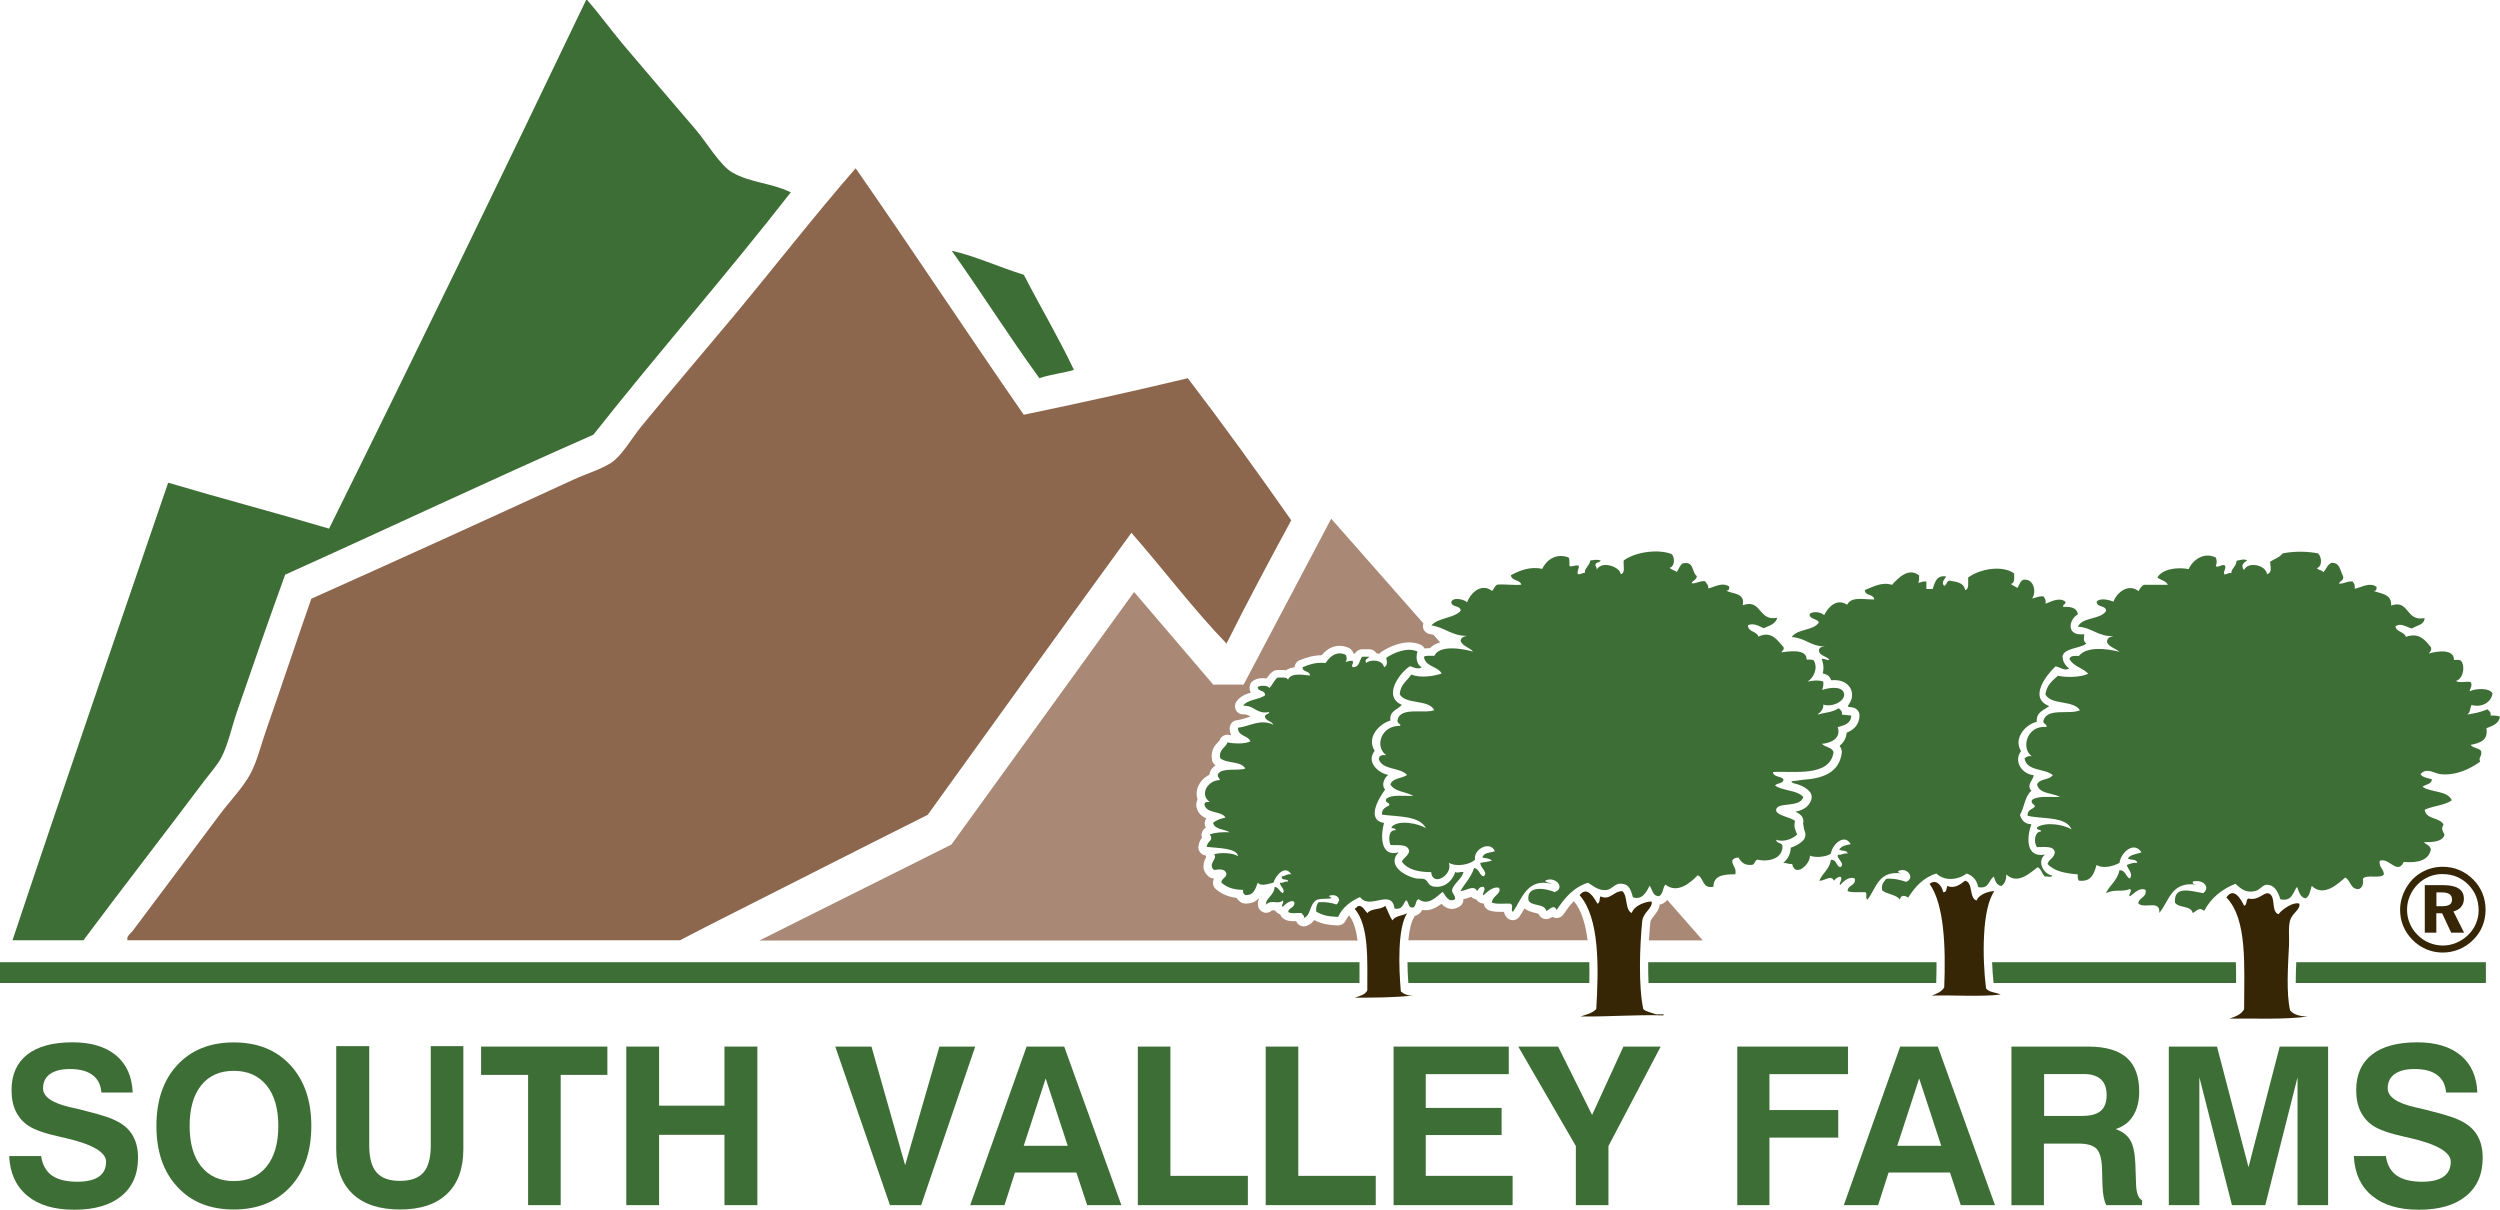
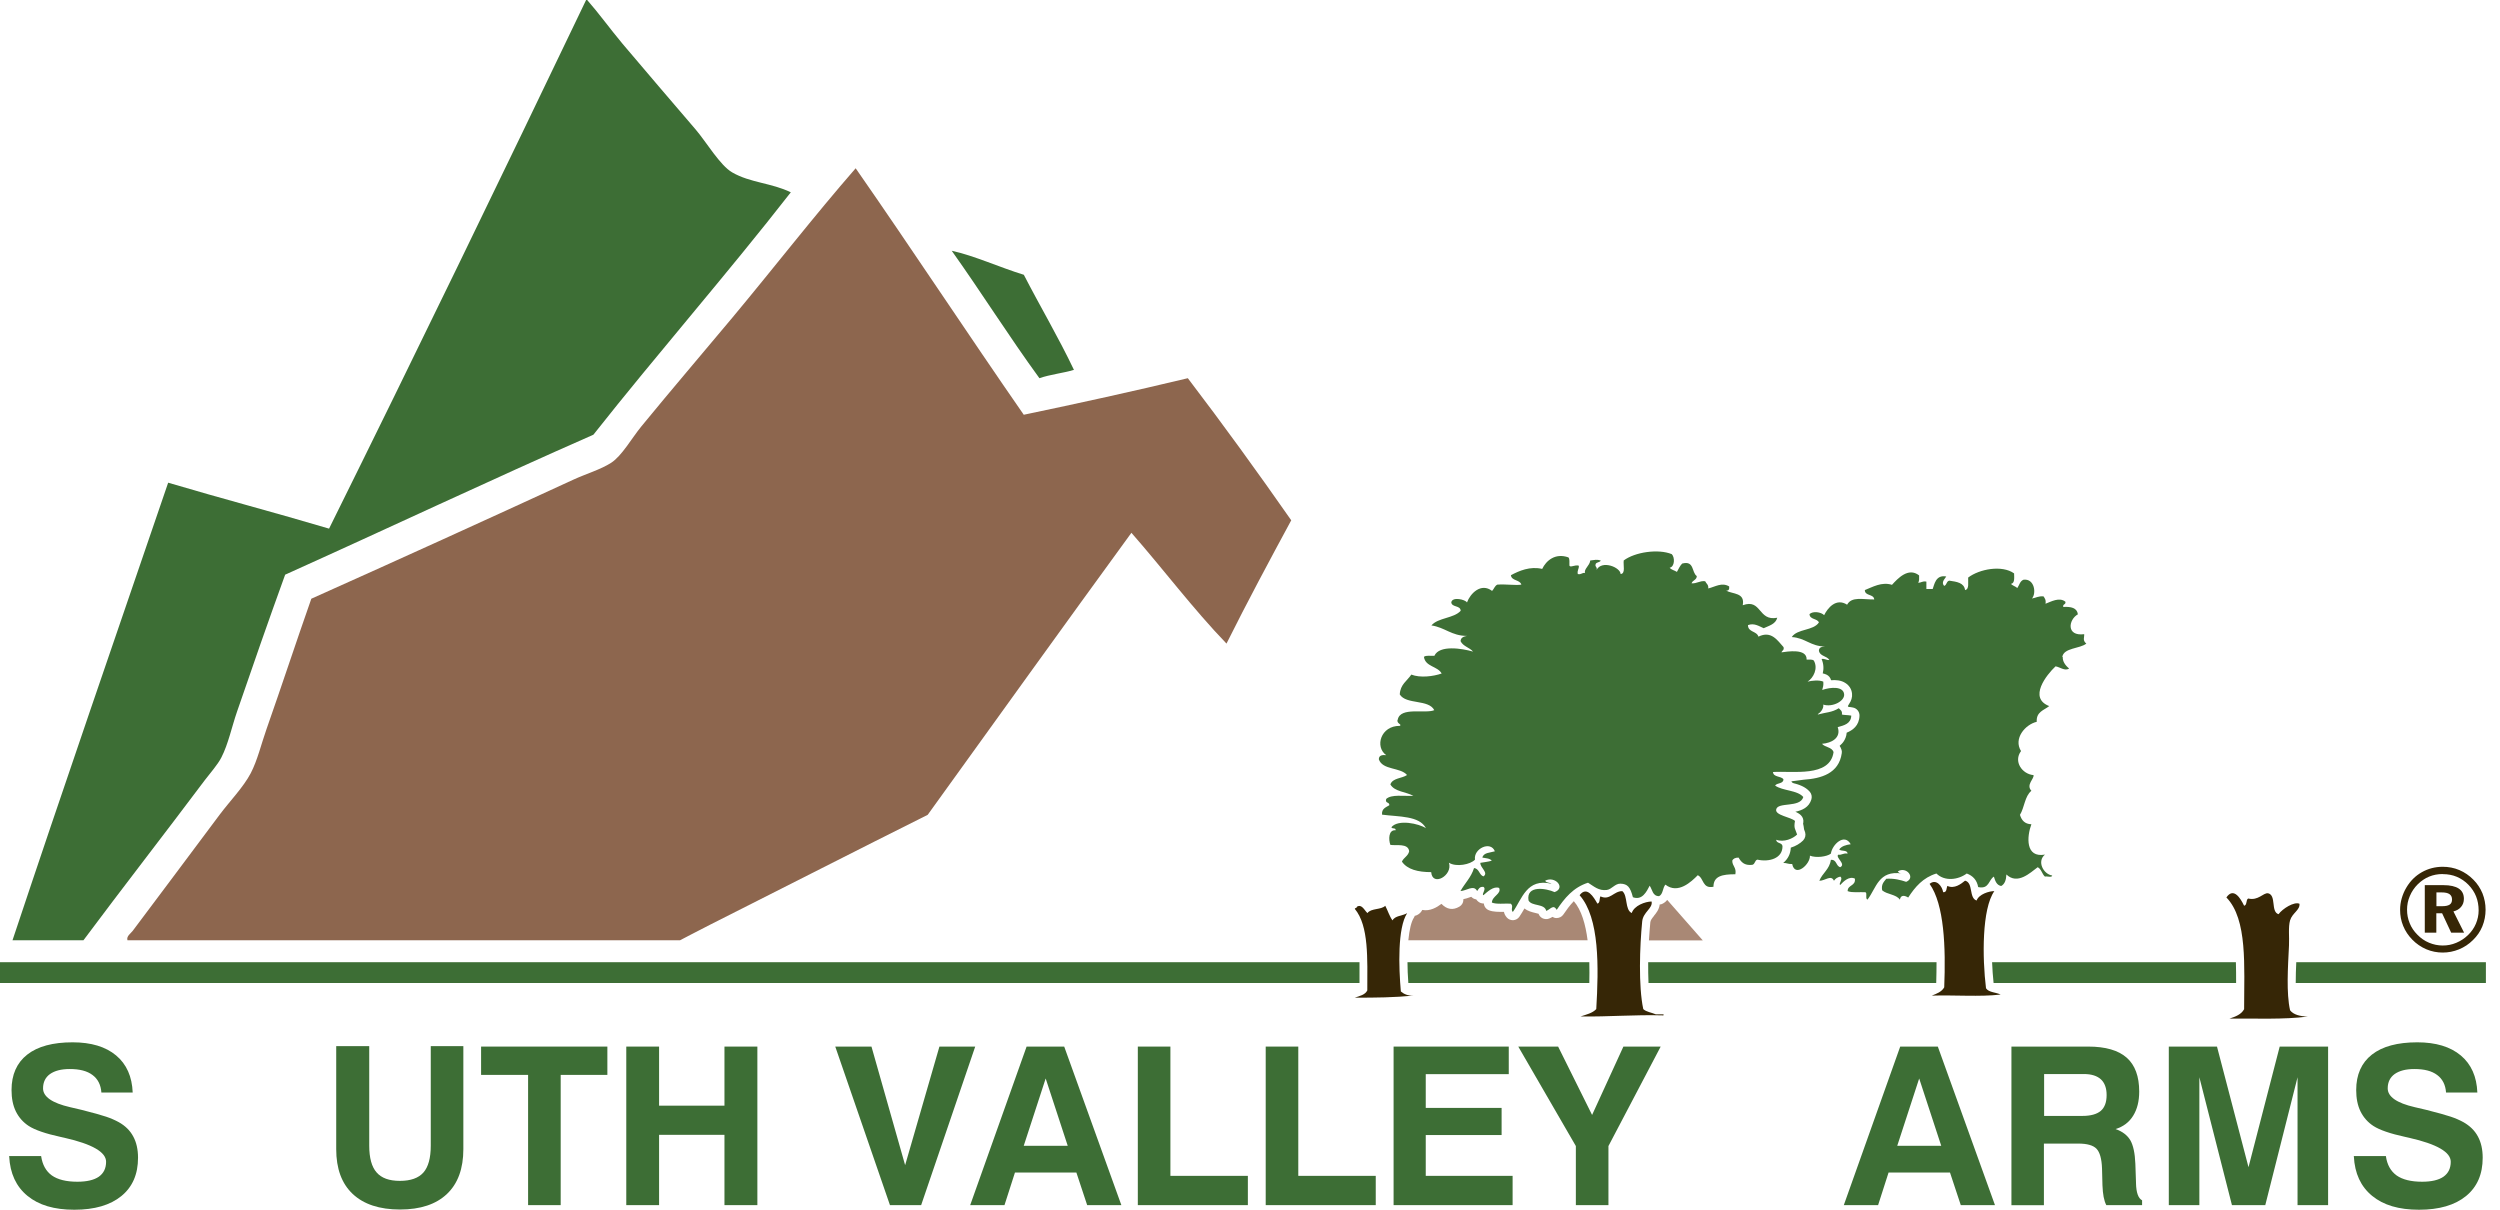
<svg xmlns="http://www.w3.org/2000/svg" id="uuid-aada7a59-69e7-412c-a7e8-b1bbf2e7753c" data-name="Layer 1" viewBox="0 0 234 113.21">
  <defs>
    <style>
      .uuid-fb927270-6d4f-48d2-a122-47e1a74f92ca {
        fill: #362606;
      }

      .uuid-0c6b040c-bbc9-4b7c-adc2-7102c51f4750 {
        fill: #8d664e;
      }

      .uuid-8feed717-c715-44d2-8001-1530baf61723 {
        fill: #3d6e35;
      }

      .uuid-aea683e7-2266-43cd-9c24-fbc6e5931f59 {
        fill: #a98875;
      }
    </style>
  </defs>
  <g>
    <path class="uuid-8feed717-c715-44d2-8001-1530baf61723" d="M54.86,0h.1c1.09,1.24,2.14,2.7,3.32,4.11,2.26,2.68,4.49,5.27,6.84,8.02,1,1.17,2.27,3.35,3.42,4.01,1.68.97,3.67.98,5.48,1.86-6.01,7.71-12.42,15.02-18.48,22.69-9.71,4.27-19.21,8.76-28.85,13.1-1.57,4.33-3.03,8.53-4.5,12.81-.49,1.41-.82,3.04-1.47,4.3-.34.67-1.04,1.45-1.57,2.15-3.75,5-7.71,10.09-11.34,14.96H1.17c4.78-14.36,9.7-28.57,14.57-42.83,4.98,1.48,10.09,2.82,15.06,4.3C38.92,33.09,46.92,16.57,54.86,0" />
    <path class="uuid-0c6b040c-bbc9-4b7c-adc2-7102c51f4750" d="M95.83,38.82c5.17-1.08,10.31-2.21,15.35-3.42,3.31,4.34,6.53,8.79,9.68,13.3-2.06,3.81-4.11,7.63-6.06,11.54-3.15-3.27-5.9-6.95-8.9-10.37-6.39,8.77-12.72,17.59-19.07,26.4-6.51,3.25-13.49,6.82-20.34,10.27-.93.47-2.84,1.47-2.84,1.47H11.93c-.12-.38.32-.65.49-.88,2.65-3.51,5.38-7.2,8.12-10.85.98-1.31,2.23-2.58,2.93-3.91.63-1.21.99-2.75,1.47-4.11,1.43-4.07,2.74-8.06,4.2-12.22,8.33-3.73,16.25-7.33,24.54-11.15,1.15-.53,2.54-.94,3.52-1.57,1-.64,1.93-2.31,2.84-3.42,2.81-3.43,5.79-6.91,8.51-10.17,3.91-4.69,7.67-9.54,11.54-13.98,5.31,7.63,10.44,15.44,15.74,23.08" />
    <path class="uuid-8feed717-c715-44d2-8001-1530baf61723" d="M89.08,23.47c2.14.47,4.5,1.56,6.75,2.25,1.54,2.99,3.23,5.83,4.69,8.9-1.03.31-2.24.43-3.23.78-2.83-3.88-5.42-8.01-8.21-11.93" />
    <path class="uuid-fb927270-6d4f-48d2-a122-47e1a74f92ca" d="M185.01,84.29c.21-.59,1.18-.89,1.66-.88-1.17,1.66-1.13,6.23-.78,9.09.25.4.93.37,1.37.59-1.96.23-4.33.03-6.45.1.47-.18.94-.36,1.17-.78.15-3.76,0-7.76-1.37-9.68.61-.51,1.17.19,1.27.78.36.03.29-.36.39-.59.66.31,1.29-.19,1.66-.49.79.19.34,1.62,1.08,1.86" />
    <path class="uuid-fb927270-6d4f-48d2-a122-47e1a74f92ca" d="M149.51,84.58c.27-.05.18-.47.29-.68.89.42,1.24-.5,2.05-.49.53.44.22,1.74.88,2.05.23-.7,1.26-1.07,1.86-1.08.13.64-.79.98-.88,1.86-.23,2.33-.36,6.07.1,8.21.28.27.78.32,1.17.49h.59c.17-.03.2.09.1.1-2.68-.08-5.07.14-7.73.1.54-.18,1.12-.31,1.47-.69.23-3.92.32-8.53-1.56-10.66.69-.91,1.33.2,1.66.78" />
    <path class="uuid-fb927270-6d4f-48d2-a122-47e1a74f92ca" d="M210.04,84.78c.31-.05.16-.56.39-.68.95.23,1.4-.55,1.86-.49.8.18.23,1.73.98,1.96.38-.52,1.46-1.2,1.96-.98.07.59-.68.87-.88,1.56-.18.64-.06,1.53-.1,2.35-.1,2.03-.26,4.44.1,6.06.32.42.93.57,1.66.59-2.22.29-4.85.17-7.33.19.56-.18,1.11-.39,1.37-.88,0-4.03.33-8.41-1.66-10.46.68-.99,1.33.09,1.66.78" />
    <path class="uuid-fb927270-6d4f-48d2-a122-47e1a74f92ca" d="M128,85.46c.32-.46,1.28-.29,1.66-.68.24.45.39.98.68,1.37.23-.45.95-.42,1.37-.68-.91,1.39-.79,5.07-.59,7.33.28.24.63.41,1.17.39-1.72.17-3.58.2-5.48.19.46-.16.97-.26,1.17-.68,0-2.94.16-6.03-1.17-7.63.03-.11.2-.07.2-.2.46-.29.71.36.98.59" />
    <path class="uuid-8feed717-c715-44d2-8001-1530baf61723" d="M170.15,66.88c.79-.22,1.3-.18,1.96-.59.14.16.35.24.29.59.23.06.46.03.88.1-.03.76-.66.91-1.27,1.08.34.99-.56,1.49-1.47,1.56.28.34.94.3,1.08.78-.33,2.39-3.85,1.74-5.67,1.86.04.51.75.36.98.68,0,.45-.6.31-.78.59.72.51,2.07.41,2.64,1.07-.3,1.04-2.4.43-2.54,1.17-.11.55,1.38.71,1.76,1.07-.13.71.03.74.2,1.27-.38.38-1.24.76-1.96.49.02.37.54.24.59.59.03,1.17-1.28,1.52-2.35,1.27-.26.07-.21.44-.49.49-.74.08-1.03-.27-1.27-.68-.3,0-.5.09-.59.29,0,.52.41.63.29,1.27-1.21,0-2.05.16-2.05,1.17-1.06.21-.88-.81-1.47-1.08-.59.6-1.85,1.81-3.03.88-.26.3-.21.9-.59,1.08-.62,0-.62-.61-.88-.98-.29.56-.7,1.4-1.57,1.08-.25-.96-.5-1.25-1.17-1.27-.51-.01-.81.53-1.27.59-.76.1-1.21-.34-1.76-.68-1.38.44-2.2,1.45-2.93,2.54-.32-.55-.58-.05-.98.1-.16-.72-1.36-.4-1.66-.98-.24-1.47,1.67-1.13,2.44-.78,1.08-.39.05-1.55-.88-1.07.08.21.43.16.59.29-2.32-.56-2.76,1.44-3.62,2.64-.24-.26.11-.55-.2-.78-.59-.03-1.32.08-1.76-.1.02-.62.92-.81.68-1.37-.53-.2-1.12.38-1.47.68-.21-.09.31-.57,0-.78-.37-.04-.45.21-.59.39-.31-.63-1.02-.01-1.56,0,.41-.73,1-1.28,1.27-2.15.5.05.47.64.88.78.51-.35-.31-.8-.29-1.27.36-.06.74-.1,1.07-.2-.17-.22-.55-.23-.88-.29.11-.48.72-.45,1.17-.59-.4-1.02-2.02-.24-1.86.78-.42.46-1.76.72-2.44.29.39,1.18-1.55,2.29-1.66.88-1.24,0-2.23-.25-2.74-.98.16-.39.59-.52.68-.98-.1-.77-1.23-.5-1.76-.59-.18-.49-.19-1.43.49-1.37.04-.27-.36-.09-.39-.29.63-.76,2.58-.33,3.23.1-.61-1.18-2.53-1.06-4.11-1.27-.05-.57.36-.68.68-.88.04-.33-.43-.15-.29-.59.49-.45,1.64-.25,2.54-.29-.69-.39-1.76-.38-2.15-1.07.21-.61,1.08-.55,1.56-.88-.63-.74-2.29-.44-2.64-1.47,0-.36.29-.43.69-.39-1.09-.77-.52-2.76,1.27-2.74.26-.14-.36-.22-.19-.59.25-1.22,2.59-.52,3.42-.88-.53-1.04-2.63-.5-3.23-1.47.04-.94.69-1.27,1.08-1.86.83.33,2.06.17,2.84-.1-.38-.7-1.53-.62-1.66-1.56.19-.17.65-.07.98-.1.47-1.03,2.58-.69,3.62-.39-.33-.39-.94-.49-1.17-.98.02-.34.29-.43.59-.49-1.43,0-2.06-.8-3.32-.98.63-.74,2.09-.65,2.74-1.37-.02-.53-.81-.3-.88-.78.07-.57,1.32-.28,1.47,0,.3-.83,1.31-1.88,2.35-1.08.18-.18.24-.47.49-.59.79-.06,1.74.09,2.25,0-.14-.48-.91-.33-.98-.88.76-.41,1.79-.86,2.93-.59.36-.76,1.21-1.52,2.45-1.08.15.14.08.5.1.78.11.2.52-.12.88,0,.02.32-.17.42-.1.78.34.08.38-.15.68-.1-.12-.38.43-.67.49-1.17.45-.04.56-.12.98,0-.08.22-.46.13-.49.39-.04.24.18.21.1.49.5-.94,2.23-.24,2.25.39.48-.04.23-.81.29-1.27,1.05-.79,3.24-1.11,4.5-.59.3.31.28,1.18-.2,1.27.16.2.47.25.68.39.15-.27.28-.57.49-.78,1.16-.31.87.83,1.37,1.17-.01.38-.4.38-.49.68.52.03.73-.25,1.27-.2.1.23.34.32.29.68.66-.16,1.27-.6,1.96-.19.03.26-.04.42-.29.39.63.35,1.79.17,1.56,1.37,1.78-.65,1.42,1.53,3.23,1.17-.15.6-.76.74-1.27.98-.44-.19-.89-.51-1.47-.29,0,.68.82.54.98,1.08,1.21-.6,1.79.37,2.35.98.08.31-.15.3-.19.49.52-.07,2.4-.4,2.35.68.26,0,.56-.04.68.1.41.73-.04,1.61-.59,1.96.41-.1,1.07-.17,1.47,0,.04.34-.04.55-.1.78.81-.28,1.97-.35,2.05.39.08.64-1.07,1.26-1.96.98.08.28-.18.7-.49.88" />
-     <path class="uuid-8feed717-c715-44d2-8001-1530baf61723" d="M230.97,66.88c.86-.17.99-.15,1.86-.49.13.16.35.24.29.59.36-.03.64.02.88.1-.11.67-.7.86-1.27,1.08.18,1.19-.64,1.38-1.47,1.56.2.32.78.27.98.59.08.58-.28.51-.1.98-.91.67-2.27,1.33-3.72,1.17-.55-.06-1.29-.67-1.86,0,.19.33.7.35,1.07.49-.05.47-.59.46-.88.69.78.56,2.34.33,2.74,1.27-.67.47-1.76.52-2.54.88.12.92,1.38.7,1.76,1.37-.24.55-.09.49.1.98-.22.66-1.07.69-1.96.69.24.21.61.3.68.68-.21,1.03-1.21,1.27-2.54,1.17-.6,1.27-1.41-.49-2.25-.1-.08.63.38.73.39,1.27-.35.44-1.6-.04-1.96.39.07.52-.06.86-.39.98-.81.03-.74-.83-1.27-1.08-.67.58-2.01,1.86-3.13.78-.15.44-.19.99-.59,1.17-.5-.12-.61-.63-.78-1.08-.41.5-.44,1.39-1.56,1.17-.25-.79-.59-1.36-1.27-1.37-.39,0-.65.49-1.08.59-.83.19-1.26-.12-1.86-.68-1.31.52-2.3,1.35-2.93,2.54-.48-.4-.68,0-1.07.2-.15-.73-1.32-.44-1.66-.98-.14-1.66,1.57-1.05,2.64-.88.71-.53,0-1.35-.98-1.08-.03.26.2.25.39.29-2.42-.36-2.58,1.53-3.52,2.64.11-1.27-1.36-.35-1.96-.88.04-.61.79-.51.68-1.27-.59-.29-1.08.35-1.47.59-.23-.08.29-.51,0-.68-.72.32-1.39-.03-2.25.39.37-.77,1.09-1.19,1.27-2.15.6-.01.56.62.98.78.34-.48-.22-.89-.29-1.27.29-.11.56-.22.98-.2-.05-.37-.61-.24-.88-.39.21-.41.83-.41,1.27-.59-.7-1.11-1.95.04-2.05.98-.51.3-1.53.59-2.15.2-.24.8-.47,1.61-1.66,1.47-.11-.12-.11-.35-.1-.59-1.18-.09-2.24-.3-2.83-.98.13-.45.63-.55.68-1.08-.08-.64-.96-.48-1.66-.49-.34-.41-.25-1.47.39-1.47-.03-.23-.46-.06-.39-.39.88-.53,2.47-.25,3.23.2-.55-1.24-2.65-.94-4.11-1.27-.07-.59.47-.58.68-.88-.05-.24-.38-.21-.29-.59.54-.44,1.7-.26,2.64-.29-.71-.4-1.94-.27-2.15-1.17.21-.57,1.17-.4,1.47-.88-.76-.65-2.46-.34-2.64-1.57.16-.13.33-.26.68-.19-1.06-.74-.45-2.94,1.37-2.74.05-.35-.35-.24-.29-.59.36-1.26,2.44-.53,3.42-.98-.59-.97-2.67-.46-3.23-1.47.11-.87.65-1.3,1.17-1.76.88.19,2.18.14,2.84-.19-.5-.54-1.4-.69-1.76-1.37.06-.33.47-.31.88-.29.73-.91,2.55-.71,3.81-.39-.37-.31-.94-.43-1.17-.88-.03-.42.27-.51.59-.59-1.46.06-1.99-.81-3.32-.88.44-.93,2.1-.64,2.64-1.47,0-.58-.89-.28-.88-.88.33-.38,1.18-.15,1.57,0,.29-.81,1.37-1.75,2.35-.98.12-.24.26-.46.49-.59h2.25c-.17-.39-.68-.43-.98-.69.44-.77,1.82-1,2.93-.78.35-.82,1.41-1.65,2.54-1.08.11.27.11.51,0,.78.16.26.67-.28.88,0,.07.36-.17.42-.1.78.31.05.35-.18.68-.1-.05-.4.45-.6.49-1.17.31-.02.72-.23.98,0-.37.19-.61.46-.29.88.36-.85,2.07-.47,2.15.39.51-.16.32-.64.29-1.17.39-.26.9-.4,1.17-.78,1.18-.24,2.44-.18,3.32,0,.34.31.43,1.2-.1,1.37.11.22.48.17.59.39.28-.27.38-.73.78-.88.81-.03.79.77,1.08,1.27.07.43-.32.4-.39.68.52.03.72-.25,1.27-.2.13.16.26.33.19.68.67-.13,1.37-.64,2.05-.19.03.26-.04.42-.29.39.74.27,1.73.29,1.66,1.37,1.71-.61,1.35,1.54,3.13,1.17-.03.68-.76.67-1.17.98-.54-.13-1.07-.57-1.56-.2.1.55.82.48.98.98,1.28-.46,1.85.37,2.35.98.08.34-.11.41-.2.59.72-.24,2.38-.48,2.35.59.26,0,.56-.04.68.1.42.59.13,1.71-.49,1.86.26.23.94.03,1.37.1.2.36-.03.54-.1.88.54-.28,1.87-.35,2.15.19-.1.84-1.04,1.37-1.96,1.08-.15.28-.11.73-.39.88" />
-     <path class="uuid-8feed717-c715-44d2-8001-1530baf61723" d="M122.04,85.95c.08-.31-.15-.3-.2-.49-.42-.04-1.01.1-1.27-.1.06-.43.62-.36.59-.88-.2-.39-.88.15-1.08.39-.27-.09.14-.31,0-.59-.51.44-1.03-.15-1.56.39-.13-.55.79-.9.78-1.66.41.05.45.46.78.59.26-.36-.26-.6-.29-.98.36.07.42-.17.78-.1,0-.35-.69-.02-.59-.49.33-.03.47-.25.88-.2-.6-.94-1.47.15-1.66.78-.4.09-1.16.41-1.47,0-.22.56-.35,1.21-1.17,1.17-.11-.12-.28-.18-.2-.49-.91,0-1.58-.25-2.05-.69.04-.38.43-.42.49-.78-.1-.55-.69-.45-1.17-.39-.64-.57.42-1.08,0-1.47.67-.19,1.8-.14,2.25.19-.1-.78-1.85-.76-2.93-.88.07-.64.69-.53.29-1.17.5-.18,1.14-.23,1.86-.2-.5-.31-1.4-.23-1.56-.88.3-.25.7-.41,1.17-.49-.38-.66-1.74-.35-1.96-1.17-.04-.31.21-.31.49-.29-1-.7-.19-2.02.88-2.05.23-.08-.27-.24-.1-.59.41-.6,1.77-.25,2.54-.49-.38-.73-1.77-.45-2.35-.98-.14-.86.5-.93.68-1.47.67.13,1.6.16,2.15-.1-.23-.58-1.17-.46-1.17-1.27,1.11-.14,2.09-.86,3.32-.29-.16-.33-.65-.33-.78-.69-.07-.37.37-.21.39-.49-1.23.22-1.37-.65-2.44-.59.4-.61,1.48-.55,2.05-.98.03-.52-.68-.3-.69-.78.23-.16.97-.17,1.08.1.32-.27.44-.73.78-.98.38.01.86-.08.98.2.27-.66,1.28-.47,2.05-.39,0-.49-.71-.26-.68-.78.61-.24,1.21-.49,2.15-.39.32-.51.95-1.18,1.86-.78.14.13.14.55,0,.68.23-.03.37-.15.68-.1.08.34-.18.41,0,.59.64.02.6-.64.88-.98h.68c-.18.21-.5.23-.29.59.22-.31,1.5-.4,1.66.39.35-.15.28-.51.2-.88.69-.46,1.94-1.03,2.93-.59-.2.58-.05,1.25.39,1.47-.27.26-.85,0-1.08-.1-.97.58-2.61,2.84-.78,3.62-.37.48-1.17.52-1.07,1.47-1.06.32-2.26,1.58-1.47,2.84-.83,1.02.33,2.08,1.27,2.25-.35.25-.69.94-.29,1.37-.57.77-1.83,2.83-.1,3.13-.38,1.33-.27,3.23,1.37,2.74-1.06,1.06.24,2.11,1.57,2.44.25.06.63-.02.88.1.32.15.28.61.88.68,1.12.14,1.78-.73,1.96-1.37.3.14.35-.05.78,0-.21.71-.84.98-1.08,1.66,0,.4.31.47.29.88-.64.38-.9-.38-1.17-.68-.51.37-1.32,1.38-2.25.68-.31.11-.21.64-.49.78-.54.09-.38-.53-.68-.68-.29.33-.31.92-1.08.78-.28-1.94-2.33.19-3.23-1.08-.89.41-1.64.96-2.05,1.86-.72-.05-1.2-.02-2.05-.49-.05-.41.06-.66.2-.88.66-.05,1.19.04,1.66.2.2-.03.19-.26.29-.39-.04-.45-.58-.58-.98-.39.82.41-.72.11-1.17.39-.64.39-.5,1.47-1.17,1.66" />
    <path class="uuid-8feed717-c715-44d2-8001-1530baf61723" d="M.84,108.21h3.01c.12.81.45,1.41,1,1.81.55.39,1.35.59,2.39.59.89,0,1.56-.16,2.01-.47.45-.32.68-.78.68-1.4,0-.9-1.29-1.65-3.88-2.24-.03,0-.06-.01-.09-.02-.07-.01-.17-.04-.31-.07-1.38-.3-2.37-.64-2.96-1.02-.52-.34-.92-.79-1.2-1.35-.28-.57-.41-1.24-.41-2.01,0-1.44.49-2.55,1.47-3.32.98-.77,2.4-1.15,4.25-1.15,1.73,0,3.09.41,4.07,1.23.98.82,1.49,1.98,1.55,3.47h-2.93c-.05-.72-.33-1.27-.83-1.64-.5-.38-1.21-.56-2.13-.56-.8,0-1.41.16-1.85.47-.43.31-.65.76-.65,1.34,0,.78.84,1.37,2.53,1.76.46.11.81.19,1.07.25,1.08.27,1.85.49,2.3.64.45.15.85.33,1.18.51.61.34,1.06.78,1.36,1.34.3.55.45,1.22.45,1.99,0,1.55-.52,2.74-1.56,3.59-1.04.85-2.51,1.28-4.4,1.28s-3.33-.43-4.39-1.3c-1.06-.87-1.63-2.1-1.71-3.7" />
-     <path class="uuid-8feed717-c715-44d2-8001-1530baf61723" d="M17.75,105.39c0,1.63.36,2.9,1.09,3.8.73.9,1.74,1.36,3.04,1.36s2.34-.45,3.07-1.36c.73-.9,1.1-2.17,1.1-3.8s-.37-2.9-1.1-3.8c-.73-.9-1.76-1.36-3.07-1.36s-2.32.45-3.04,1.35c-.73.9-1.09,2.17-1.09,3.81M14.64,105.39c0-2.4.65-4.3,1.96-5.71,1.31-1.41,3.07-2.11,5.28-2.11s3.98.7,5.29,2.12c1.31,1.41,1.97,3.31,1.97,5.7s-.66,4.29-1.97,5.7c-1.31,1.41-3.08,2.12-5.29,2.12s-3.98-.7-5.28-2.12c-1.31-1.41-1.96-3.31-1.96-5.7" />
    <path class="uuid-8feed717-c715-44d2-8001-1530baf61723" d="M31.48,97.92h3.08v9.31c0,1.15.23,1.99.69,2.51.46.53,1.18.79,2.18.79s1.74-.26,2.2-.78c.46-.52.69-1.36.69-2.52v-9.31h3.05v9.64c0,1.82-.51,3.22-1.53,4.19-1.02.97-2.48,1.46-4.4,1.46s-3.4-.49-4.43-1.46c-1.03-.97-1.54-2.37-1.54-4.19v-9.64Z" />
  </g>
  <polygon class="uuid-8feed717-c715-44d2-8001-1530baf61723" points="45.03 97.96 45.03 100.61 49.43 100.61 49.43 112.8 52.48 112.8 52.48 100.61 56.85 100.61 56.85 97.96 45.03 97.96" />
  <polygon class="uuid-8feed717-c715-44d2-8001-1530baf61723" points="67.81 97.96 67.81 103.49 61.69 103.49 61.69 97.96 58.62 97.96 58.62 112.8 61.69 112.8 61.69 106.22 67.81 106.22 67.81 112.8 70.89 112.8 70.89 97.96 67.81 97.96" />
  <polygon class="uuid-8feed717-c715-44d2-8001-1530baf61723" points="87.93 97.96 84.72 109.06 81.57 97.96 78.18 97.96 83.3 112.8 86.22 112.8 91.28 97.96 87.93 97.96" />
  <path class="uuid-8feed717-c715-44d2-8001-1530baf61723" d="M97.87,100.93l2.07,6.32h-4.12l2.06-6.32ZM96.09,97.96l-5.28,14.84h3.21l.98-3.05h5.75l1.01,3.05h3.2l-5.35-14.84h-3.53Z" />
  <polygon class="uuid-8feed717-c715-44d2-8001-1530baf61723" points="106.5 97.96 106.5 112.8 116.8 112.8 116.8 110.06 109.55 110.06 109.55 97.96 106.5 97.96" />
  <polygon class="uuid-8feed717-c715-44d2-8001-1530baf61723" points="118.47 97.96 118.47 112.8 128.77 112.8 128.77 110.06 121.52 110.06 121.52 97.96 118.47 97.96" />
  <polygon class="uuid-8feed717-c715-44d2-8001-1530baf61723" points="130.44 97.96 130.44 112.8 141.58 112.8 141.58 110.06 133.45 110.06 133.45 106.24 140.55 106.24 140.55 103.7 133.45 103.7 133.45 100.54 141.22 100.54 141.22 97.96 130.44 97.96" />
  <polygon class="uuid-8feed717-c715-44d2-8001-1530baf61723" points="151.95 97.96 149.02 104.36 145.84 97.96 142.11 97.96 147.5 107.27 147.5 112.8 150.55 112.8 150.55 107.27 155.44 97.96 151.95 97.96" />
-   <polygon class="uuid-8feed717-c715-44d2-8001-1530baf61723" points="162.61 97.96 162.61 112.8 165.62 112.8 165.62 106.48 172.06 106.48 172.06 103.9 165.62 103.9 165.62 100.54 172.97 100.54 172.97 97.96 162.61 97.96" />
  <path class="uuid-8feed717-c715-44d2-8001-1530baf61723" d="M179.63,100.93l2.07,6.32h-4.12l2.06-6.32ZM177.86,97.96l-5.28,14.84h3.21l.98-3.05h5.75l1.01,3.05h3.2l-5.35-14.84h-3.53Z" />
  <path class="uuid-8feed717-c715-44d2-8001-1530baf61723" d="M191.32,104.45h3.59c.78,0,1.35-.16,1.72-.47.37-.32.55-.81.55-1.49,0-.64-.18-1.13-.53-1.46-.36-.33-.89-.5-1.59-.5h-3.73v3.93ZM188.27,112.8v-14.84h7.19c1.62,0,2.82.35,3.6,1.04.78.69,1.17,1.75,1.17,3.17,0,.91-.19,1.66-.57,2.27-.38.61-.93,1.02-1.64,1.24.65.23,1.1.58,1.38,1.05.27.47.43,1.2.47,2.2l.06,1.75v.06c.02.89.21,1.42.57,1.61v.45h-3.35c-.11-.21-.19-.47-.25-.77-.06-.3-.09-.67-.11-1.09l-.04-1.56c-.03-.92-.21-1.54-.52-1.86-.31-.32-.88-.48-1.69-.48h-3.23v5.77h-3.05Z" />
  <polygon class="uuid-8feed717-c715-44d2-8001-1530baf61723" points="213.38 97.96 210.46 109.25 207.51 97.96 203 97.96 203 112.8 205.86 112.8 205.86 100.83 208.91 112.8 212.03 112.8 215.05 100.83 215.05 112.8 217.91 112.8 217.91 97.96 213.38 97.96" />
  <g>
    <path class="uuid-8feed717-c715-44d2-8001-1530baf61723" d="M220.31,108.21h3.01c.11.81.45,1.41,1,1.81.55.39,1.35.59,2.39.59.89,0,1.55-.16,2-.47.45-.32.68-.78.68-1.4,0-.9-1.29-1.65-3.88-2.24-.03,0-.06-.01-.09-.02-.07-.01-.17-.04-.31-.07-1.38-.3-2.37-.64-2.96-1.02-.52-.34-.92-.79-1.2-1.35-.28-.57-.41-1.24-.41-2.01,0-1.44.49-2.55,1.47-3.32.98-.77,2.4-1.15,4.25-1.15,1.73,0,3.09.41,4.07,1.23.98.82,1.49,1.98,1.55,3.47h-2.93c-.05-.72-.33-1.27-.83-1.64-.5-.38-1.21-.56-2.13-.56-.8,0-1.41.16-1.85.47-.43.31-.65.76-.65,1.34,0,.78.84,1.37,2.53,1.76.46.11.81.19,1.07.25,1.08.27,1.85.49,2.3.64.45.15.85.33,1.18.51.6.34,1.06.78,1.36,1.34.3.55.45,1.22.45,1.99,0,1.55-.52,2.74-1.56,3.59-1.04.85-2.51,1.28-4.4,1.28s-3.33-.43-4.39-1.3c-1.06-.87-1.63-2.1-1.71-3.7" />
    <path class="uuid-fb927270-6d4f-48d2-a122-47e1a74f92ca" d="M228.05,83.53v1.29h.54c.32,0,.55-.05.7-.15.15-.1.22-.26.22-.48s-.08-.39-.24-.5c-.16-.11-.4-.16-.74-.16h-.48ZM226.97,82.85h1.74c.63,0,1.11.11,1.43.32.32.21.48.53.48.96,0,.3-.09.55-.26.75-.17.21-.41.35-.72.43l1,1.99h-1.21l-.85-1.82h-.54v1.82h-1.08v-4.45ZM228.64,81.81c-.46,0-.88.08-1.27.24-.39.16-.74.4-1.06.71-.33.33-.58.7-.75,1.11-.18.41-.26.84-.26,1.28s.08.87.25,1.27c.16.4.4.75.72,1.07.32.33.68.58,1.09.75.41.17.83.26,1.28.26s.85-.08,1.26-.25c.41-.17.78-.41,1.11-.73.31-.3.56-.65.73-1.05.17-.4.26-.82.26-1.25,0-.48-.08-.92-.24-1.32-.16-.4-.4-.76-.71-1.08-.32-.33-.69-.58-1.09-.75-.4-.17-.84-.25-1.3-.25M228.63,81.13c.55,0,1.08.1,1.57.31.49.21.93.51,1.31.9.37.37.65.8.85,1.28.19.48.29.99.29,1.53s-.1,1.06-.3,1.55c-.2.49-.49.91-.88,1.29-.38.38-.82.67-1.31.87-.49.2-1,.3-1.52.3s-1.05-.1-1.54-.31c-.49-.21-.93-.51-1.31-.9-.37-.38-.66-.81-.85-1.28-.2-.48-.29-.98-.29-1.51,0-.37.05-.72.15-1.07.1-.35.24-.69.44-1.02.36-.61.84-1.09,1.44-1.43.6-.34,1.26-.51,1.97-.51" />
    <path class="uuid-8feed717-c715-44d2-8001-1530baf61723" d="M181.26,90.06h-26.99c0,.67,0,1.33.03,1.95h26.93c.02-.69.03-1.34.03-1.95" />
    <path class="uuid-8feed717-c715-44d2-8001-1530baf61723" d="M186.6,92.01h22.7c0-.66,0-1.31-.02-1.95h-22.82c.03.66.07,1.32.14,1.95" />
    <path class="uuid-8feed717-c715-44d2-8001-1530baf61723" d="M127.25,91.85c0-.6,0-1.2,0-1.79H0v1.95h127.25v-.16Z" />
    <path class="uuid-8feed717-c715-44d2-8001-1530baf61723" d="M148.76,90.06h-17.02c0,.61.03,1.26.08,1.95h16.94c.01-.62.02-1.28,0-1.95" />
    <path class="uuid-8feed717-c715-44d2-8001-1530baf61723" d="M214.93,90.06c-.03.66-.05,1.31-.05,1.95h17.8v-1.95h-17.76Z" />
    <path class="uuid-8feed717-c715-44d2-8001-1530baf61723" d="M193.03,61.51c.11-.89,1.66-.78,2.25-1.27-.38-.3-.17-.6-.2-.88-1.71.22-1.47-1.37-.59-1.86-.08-.61-.64-.73-1.37-.69-.07-.3.27-.19.2-.49-.56-.46-1.35,0-1.86.19.06-.36-.07-.52-.19-.69-.47-.04-.71.14-1.08.2.43-.47.25-1.88-.78-1.76-.34.12-.4.51-.59.78-.16-.16-.44-.21-.59-.39.36-.06.3-.55.29-.98-1.13-.81-3.25-.41-4.3.39-.02.47.12,1.1-.29,1.17-.09-.69-.79-.78-1.47-.88-.28.04-.23.42-.49.49-.3-.35.07-.65.2-.88-1.01-.19-1.12.8-1.27,1.17h-.59v-.69c-.37-.08-.47.12-.78.1.13-.13.1-.42.1-.68-1.01-.8-2.01.3-2.54.88-.97-.31-1.84.22-2.54.49,0,.58.83.34.88.88-1.09.01-2.11-.3-2.54.49-1.03-.66-1.82.31-2.15.98-.28-.29-1.04-.41-1.37-.1.02.53.72.39.88.78-.51.79-2.03.58-2.54,1.37,1.26.07,1.79.89,3.13.88-.31.02-.58.07-.59.39.08.54.75.48.98.88-.3.02-.41-.15-.73-.1.19.44.22.91.11,1.35.12.03.23.06.34.11.22.1.38.29.44.53.45-.04.94,0,1.34.26.35.22.58.57.62.99.04.34-.07.68-.28.98-.03.06-.07.13-.11.19.02.03.04.05.06.08.11,0,.24.02.39.05.38.06.65.39.64.77-.03.94-.64,1.36-1.2,1.59-.02.34-.15.61-.27.8-.1.16-.24.3-.39.43.07.11.14.23.18.38.03.1.04.21.02.31-.27,1.91-1.94,2.37-3.56,2.48-.39.06-.78.11-1.14.15,0,.02,0,.03,0,.05.04.04.08.08.12.11.56.14,1.16.33,1.58.81.17.19.23.46.16.71-.22.77-.89,1.04-1.5,1.17.2.09.38.19.52.33.18.18.26.43.22.68,0,.04-.01.07-.02.1.04.16.07.34.09.53.03.08.07.17.1.28.08.27.01.56-.19.77-.28.28-.69.53-1.15.67-.02.57-.27,1.07-.71,1.43,0,0,0,0,0,0,.32-.01.49.13.84.1.26,1.31,1.71.02,1.66-.78.58.23,1.58.1,1.96-.19.12-.84,1.26-1.95,1.86-.88-.46.06-.86.18-1.08.49.19.2.77.01.78.39-.4-.08-.5.15-.88.1-.25.29.76.87.2,1.17-.42-.11-.31-.73-.88-.69-.12.89-.79,1.23-1.08,1.96.53.01,1.11-.6,1.37,0,.13-.2.32-.33.59-.39.31.21-.21.69,0,.78.28-.31.83-.86,1.37-.59.09.71-.68.56-.68,1.17.42.17,1.1.07,1.66.1.21.08-.04.62.2.69.83-1.06,1.01-2.77,3.23-2.44-.18-.01-.33-.07-.39-.2.8-.5,1.69.61.78.98-.54-.18-1.1-.33-1.86-.29-.21.28-.49.49-.39,1.08.45.4,1.32.37,1.66.88.08-.48.46-.4.78-.2.64-.99,1.39-1.87,2.64-2.25.77.76,2.03.6,2.84,0,.57.21.95.61,1.07,1.27,1.04.22.96-.67,1.47-.98.12.4.25.8.68.88.34-.18.47-.57.49-1.08,1.04,1,2.23-.16,2.93-.68.35.17.4.64.68.88.2-.06.64.12.68-.1-.84-.14-1.45-1.33-.68-1.96-1.85.33-1.7-1.69-1.27-2.84-.63-.02-.92-.38-1.07-.88.42-.68.45-1.76,1.07-2.25-.53-.57.28-1.13.2-1.47-1.06-.09-1.9-1.27-1.17-2.25-.73-1.16.38-2.48,1.47-2.74-.06-.94.68-1.08,1.17-1.47-1.98-.76-.25-2.93.59-3.72.38.05.89.48,1.27.2-.37-.29-.63-.7-.59-1.08" />
    <path class="uuid-aea683e7-2266-43cd-9c24-fbc6e5931f59" d="M154.82,85.72c-.2.25-.33.41-.35.61-.05.52-.09,1.09-.13,1.69h5.04l-3.33-3.79c-.11.14-.25.27-.44.36-.08.04-.16.07-.26.07-.05.46-.33.81-.54,1.06" />
-     <path class="uuid-aea683e7-2266-43cd-9c24-fbc6e5931f59" d="M126.3,85.64c-.14.17-.26.34-.35.53-.13.28-.43.46-.74.44h-.23c-.59-.05-1.16-.08-1.97-.49-.17.24-.41.45-.77.56-.07.02-.14.03-.21.03-.2,0-.39-.08-.53-.22-.08-.08-.14-.17-.18-.27-.4.02-.84.02-1.21-.25-.13-.1-.23-.23-.28-.38,0,0,0,0,0,0-.26-.09-.41-.25-.49-.38-.03,0-.05,0-.08,0-.07,0-.17-.02-.2,0-.19.19-.49.28-.75.2-.26-.08-.48-.28-.54-.55-.07-.32-.01-.59.09-.82-.28.32-.69.56-1.35.53-.2-.01-.38-.1-.52-.24-.06-.05-.17-.15-.26-.29-.79-.1-1.44-.38-1.95-.84-.18-.16-.27-.4-.24-.64.01-.13.04-.24.08-.34,0,0,0,0-.01,0-.19,0-.36-.07-.5-.19-.79-.7-.38-1.5-.21-1.79-.02-.06-.03-.12-.04-.17,0,0-.01,0-.02,0-.41-.05-.71-.42-.67-.83.04-.4.2-.66.34-.83-.06-.17-.07-.35,0-.52.06-.18.19-.33.35-.42-.03-.07-.06-.15-.08-.23-.06-.23,0-.46.13-.64-.39-.17-.77-.46-.91-1.01,0-.03-.01-.05-.02-.08-.04-.3.03-.52.11-.67-.11-.32-.12-.68-.02-1.03.17-.57.6-1.04,1.13-1.3.01-.15.06-.28.11-.38.02-.03.04-.07.06-.1.11-.17.25-.29.41-.39-.03-.03-.07-.06-.1-.08-.13-.12-.21-.27-.24-.44-.15-.92.31-1.4.56-1.65.07-.07.14-.15.16-.19.12-.36.5-.57.87-.5.07.01.14.03.21.04-.09-.18-.14-.4-.14-.66,0-.38.28-.7.66-.75.28-.03.58-.12.89-.22.13-.04.26-.08.4-.12-.25-.14-.4-.22-.66-.21-.29.02-.56-.13-.7-.38-.14-.25-.13-.56.03-.8.34-.5.87-.71,1.35-.85-.06-.13-.11-.29-.11-.48,0-.25.12-.49.33-.63.34-.24.86-.29,1.27-.22.13-.21.31-.46.58-.65.14-.1.3-.14.47-.14.07,0,.14,0,.22,0,.15,0,.34,0,.54.02.24-.16.51-.24.8-.27,0,0,0,0,0,0,.02-.3.21-.56.48-.67l.09-.03c.53-.21,1.14-.42,1.96-.43.69-.84,1.62-1.1,2.54-.69.08.03.15.08.21.14.12.12.2.25.25.39.01,0,.03,0,.05,0,.02,0,.04,0,.06.01.03-.05.07-.1.11-.14.14-.17.36-.27.58-.27h.68c.27,0,.52.15.65.38.08,0,.16.02.23.04.02,0,.04,0,.05.01.05-.08.12-.15.21-.2.48-.32,2.17-1.31,3.66-.65.16.07.28.2.36.35.18-.03.35-.03.5-.03.25-.27.59-.44.96-.54l-.63-.71c-.11-.03-.22-.05-.33-.07-.27-.04-.51-.22-.61-.48-.06-.17-.06-.35,0-.52l-8.63-9.8-8.2,15.53h-2.84l-7.41-8.67-17.1,23.64-17.97,8.98h55.99c-.13-.97-.36-1.8-.81-2.37" />
    <path class="uuid-aea683e7-2266-43cd-9c24-fbc6e5931f59" d="M133.13,85.16c-.09.18-.24.37-.49.49-.07.03-.14.06-.22.07,0,0,0,0,0,0-.02.05-.03.11-.07.16-.26.39-.43,1.14-.53,2.13h16.78c-.19-1.48-.57-2.83-1.29-3.66-.37.38-.69.82-.98,1.25-.15.22-.39.33-.65.33-.13,0-.26-.04-.37-.11-.09.06-.2.11-.32.16-.2.08-.43.06-.63-.04-.16-.09-.29-.23-.35-.41-.08-.03-.22-.06-.31-.08-.29-.07-.69-.16-1.01-.42-.15.26-.31.53-.48.78-.13.19-.34.3-.57.32-.01,0-.03,0-.04,0-.21,0-.42-.09-.56-.25-.16-.18-.24-.36-.27-.53-.48,0-.98.02-1.41-.15-.27-.11-.45-.35-.47-.63-.11,0-.23-.02-.33-.06-.07-.03-.26-.13-.39-.33-.18-.02-.34-.11-.46-.24-.06.02-.13.04-.18.06-.17.06-.36.13-.56.16,0,.03,0,.05,0,.08,0,.26-.15.49-.37.62-.61.36-1.17.27-1.68-.26-.43.33-1.08.71-1.79.57" />
  </g>
</svg>